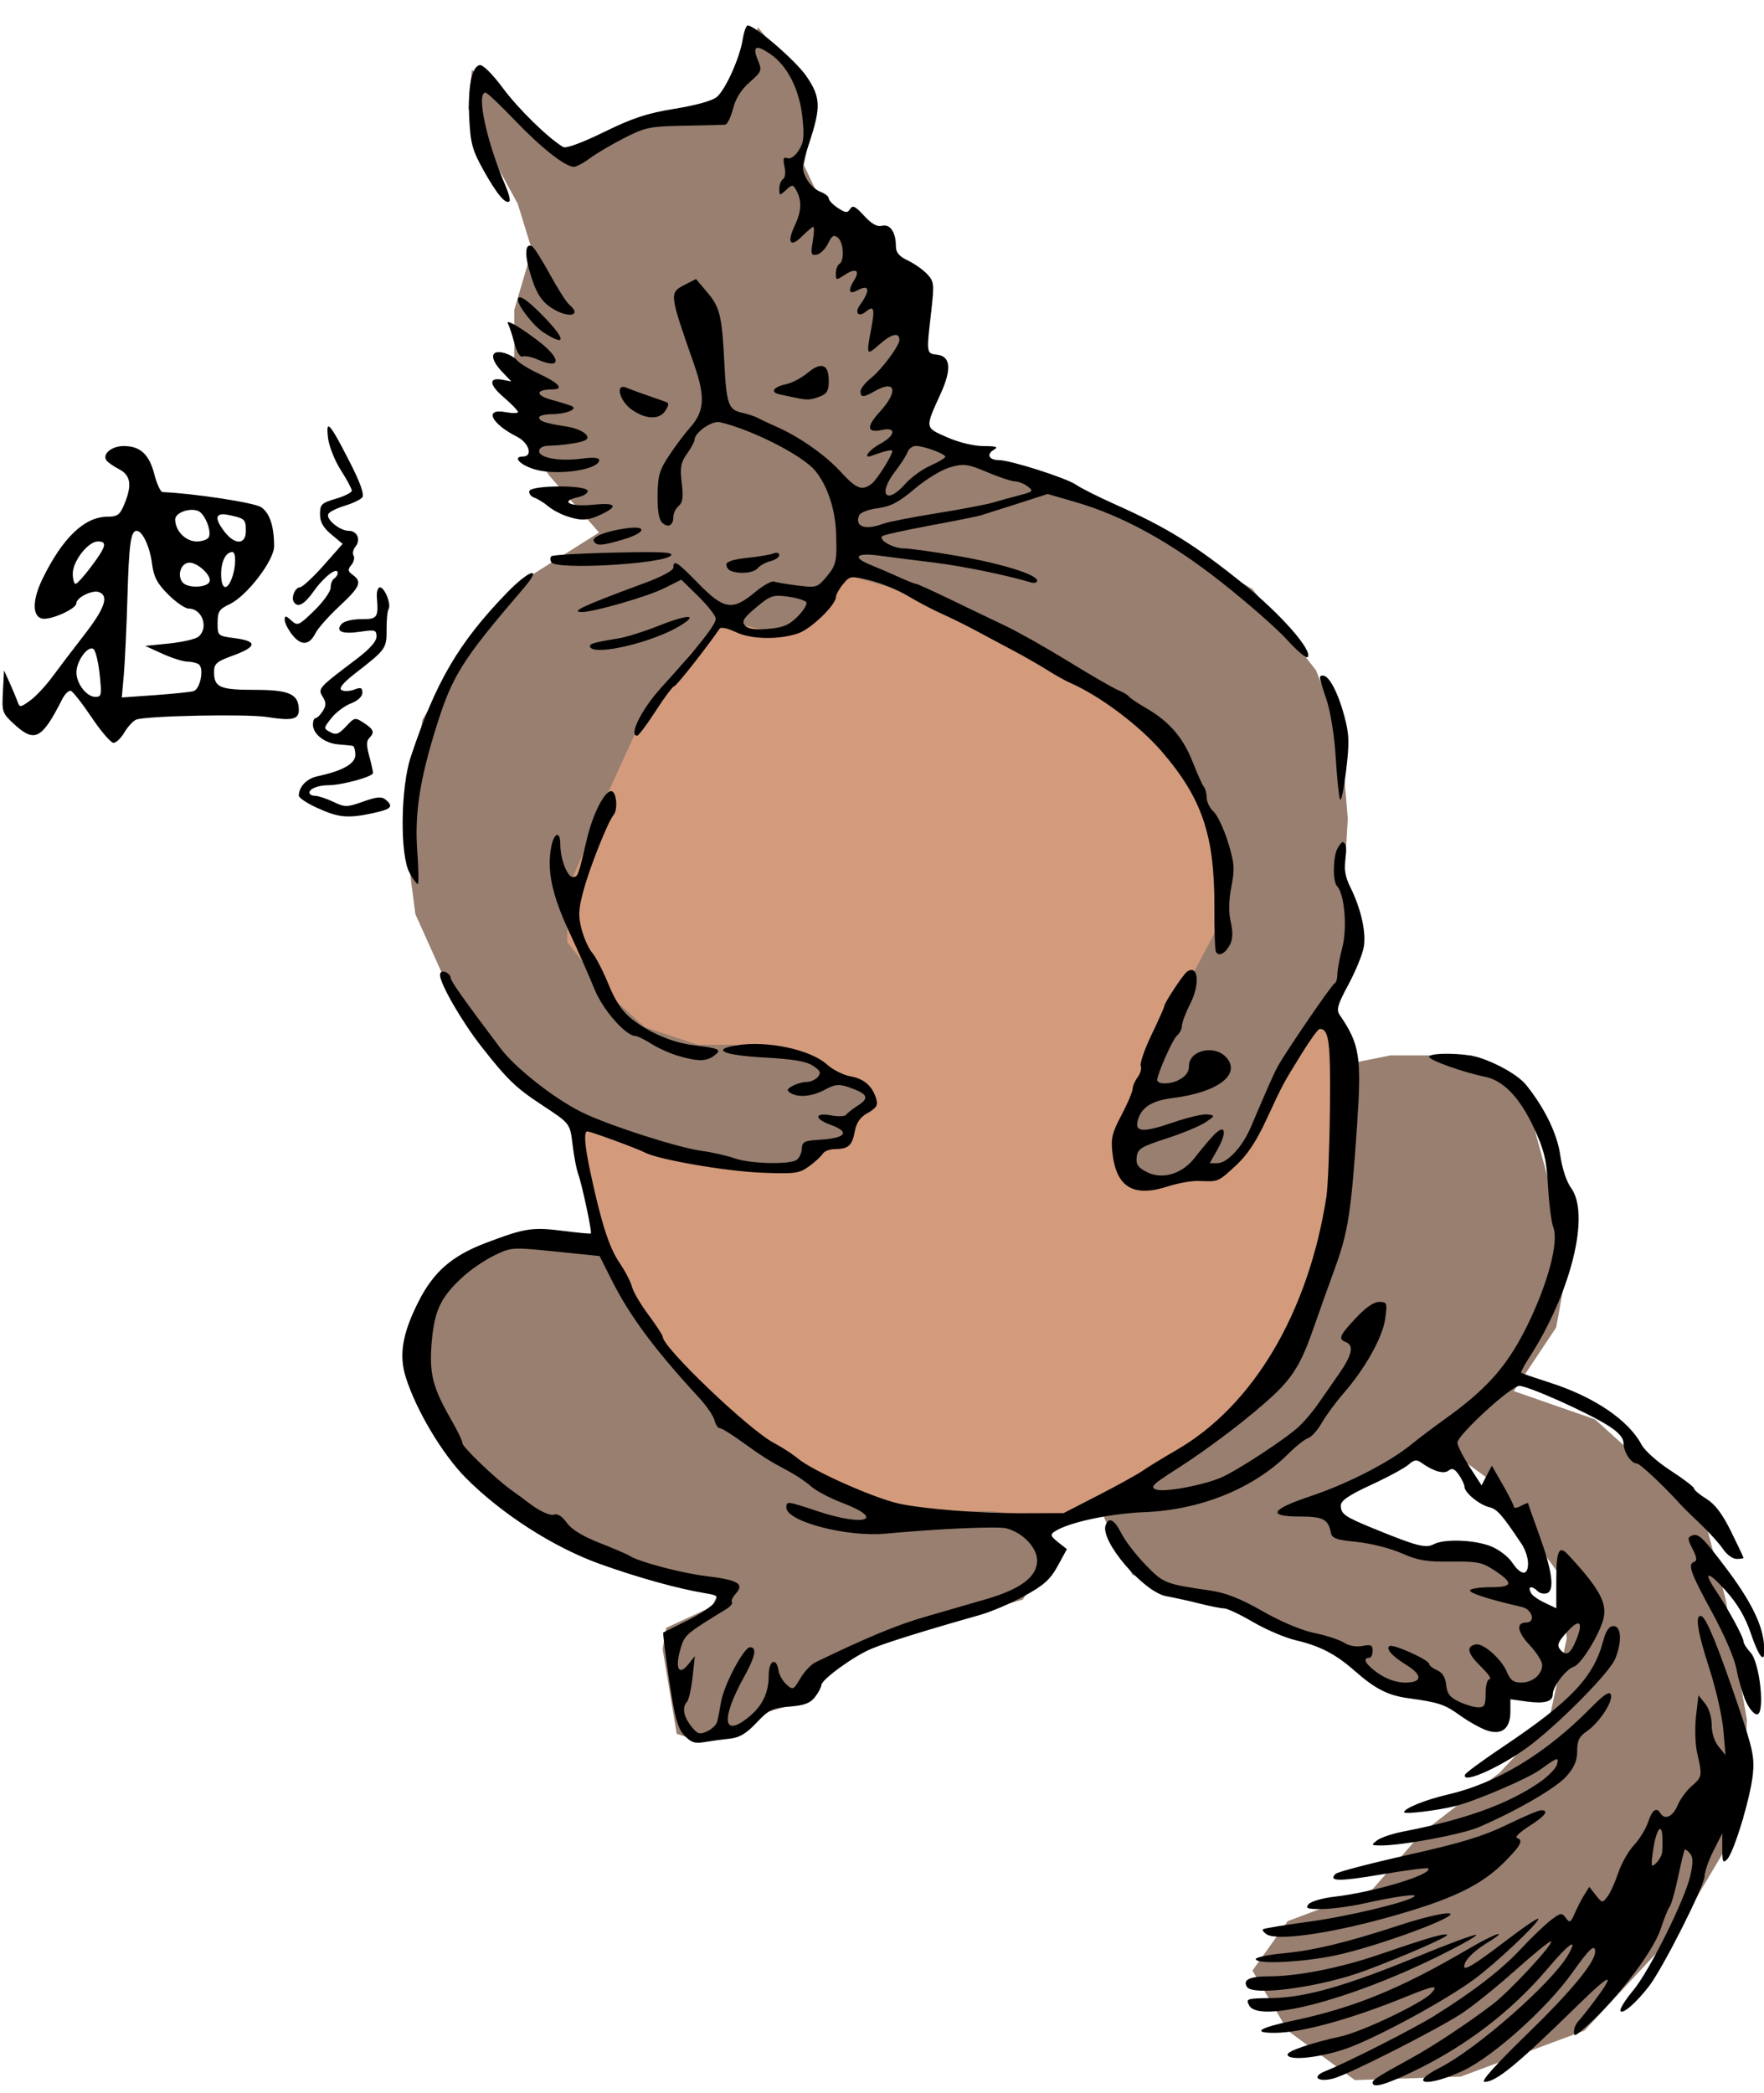
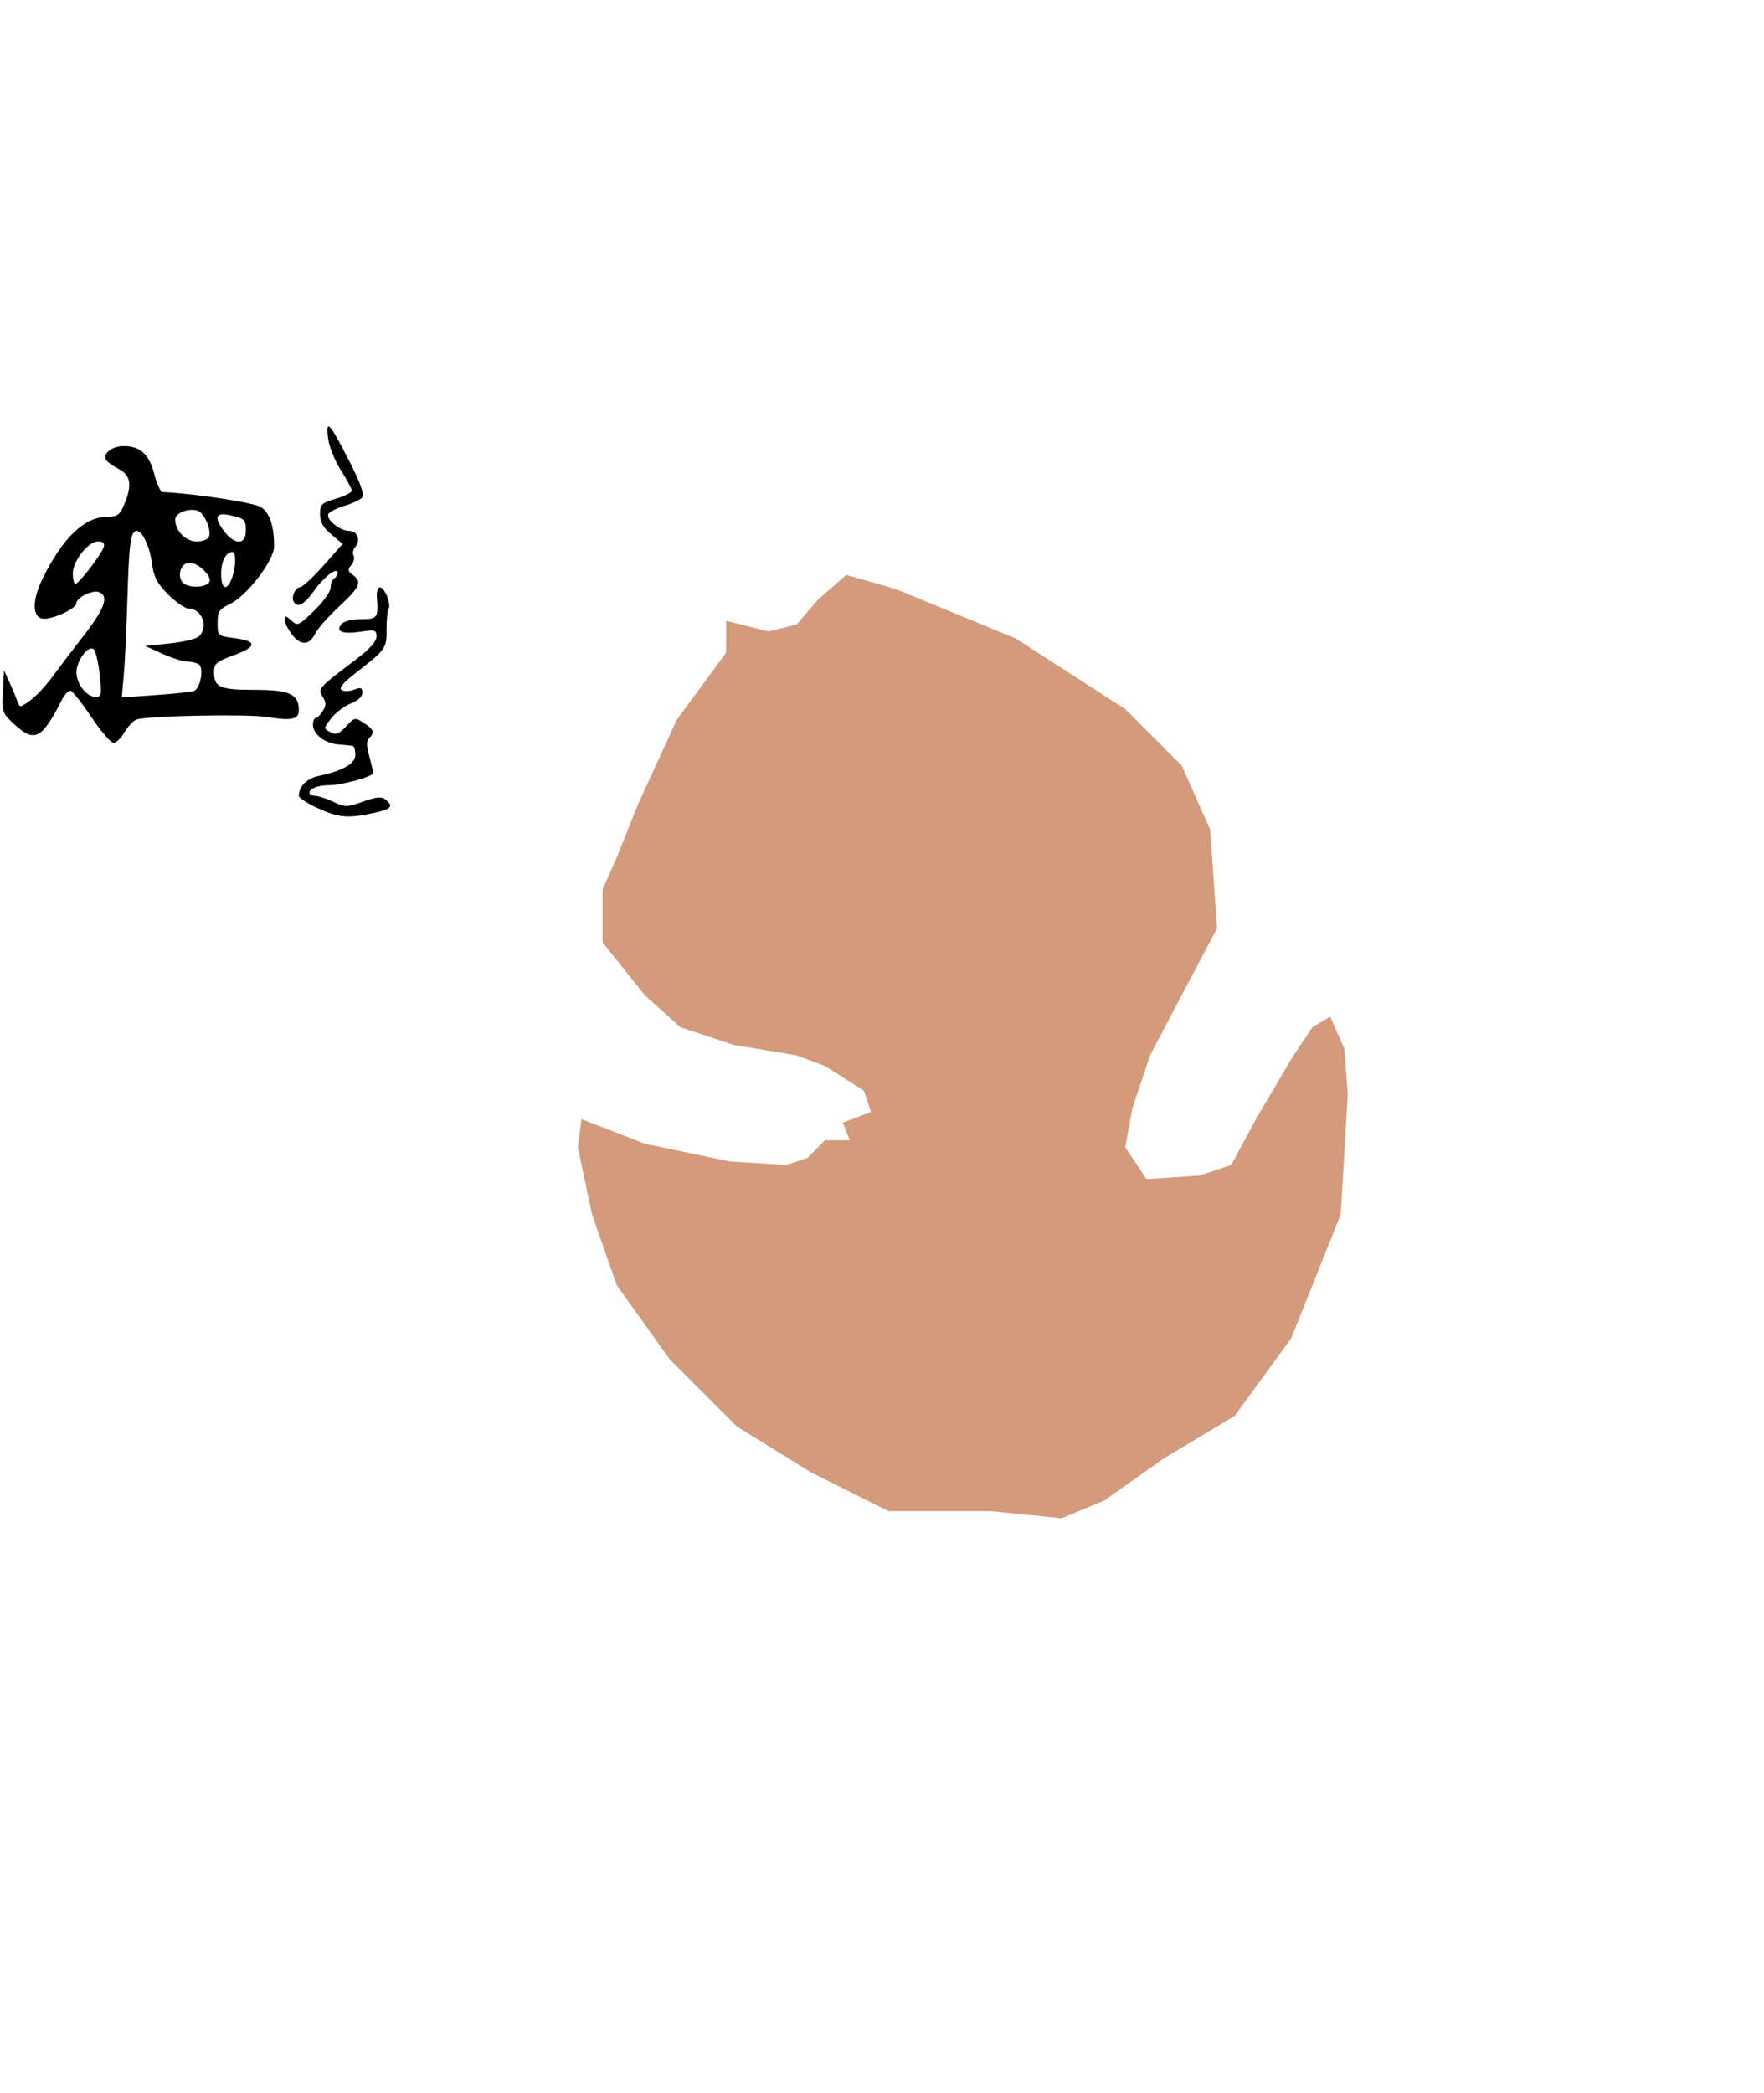
<svg xmlns="http://www.w3.org/2000/svg" version="1.1" viewBox="0 0 248.23 294.36">
  <defs>
    <filter id="a" color-interpolation-filters="sRGB">
      <feGaussianBlur stdDeviation="2.402" />
    </filter>
  </defs>
  <g transform="matrix(.497 0 0 .497 -837.14 -2244.1)">
    <g filter="url(#a)">
-       <path d="m1846 4562 14-8 18-6 11-3 6-7 4-15 13 16 2 13-2 10 8 17 20 28 3 19-1 13 22 8 24 7 25 13 26 15 18 23 7 18 2 24-1 17 3 20-9 18 4 15 15-3h23l16 14 6 22 6 19-4 22-12 18 23 8 31 28 6 23 6 34-1 28-19 32-26 28-35 13-30 1-19-14-10-17 10-14 24-9 14-16 22-17 14-15 5-23-2-18-20-27-15-11-17 9-15 11 5 6 23 6 18-1 11 7 5 13 3 18-17 4v6l-17-6-15-3-15-12-23-10-17-6-15-4-7-14-4-9-17 8 3 12-6 10-21 6-24 7-13 8-8 9-7 2-7 5-12 3-6-2-4-24 1-6 13-6 3-7-32-7-26-16-22-16-8-29 16-24 14-6 24 2-4-18-6-19-23-18-11-18-9-20-3-23 5-32 16-27 15-14 19-12-14-16-8-11-2-18v-18l5-17-4-13-6-11-8-16 1-11 7 7 15 14z" color="#000000" fill="#987f6f" />
-       <path d="m1890 4691 12 3 8-2 6-7 8-7 14 4 34 14 31 20 16 16 8 18 2 28-9 17-10 19-5 15-2 11 6 9 15-1 9-3 7-13 10-17 6-9 5-3 4 9 1 13-2 34-14 35-16 22-20 12-17 12-12 5-20-2h-29l-22-11-21-13-19-19-15-21-7-20-4-19 1-8 18 7 24 5 16 1 6-2 5-5h7l-2-5 8-3-2-6-11-7-8-3-18-3h-10l-15-5-10-9-12-15v-15l4-9 6-15 11-24 14-19z" color="#000000" fill="#d39b7c" />
+       <path d="m1890 4691 12 3 8-2 6-7 8-7 14 4 34 14 31 20 16 16 8 18 2 28-9 17-10 19-5 15-2 11 6 9 15-1 9-3 7-13 10-17 6-9 5-3 4 9 1 13-2 34-14 35-16 22-20 12-17 12-12 5-20-2h-29l-22-11-21-13-19-19-15-21-7-20-4-19 1-8 18 7 24 5 16 1 6-2 5-5h7l-2-5 8-3-2-6-11-7-8-3-18-3l-15-5-10-9-12-15v-15l4-9 6-15 11-24 14-19z" color="#000000" fill="#d39b7c" />
    </g>
    <g>
      <path d="m1777.4 4636c-0.391 0.028-0.39 1.191-0.125 3.312 0.293 2.347 1.924 6.412 3.625 9.063s3.094 5.262 3.094 5.781c0 0.519-2.025 1.55-4.5 2.281-4.066 1.201-4.5 1.604-4.5 4.375 0 2.228 0.892 3.807 3.219 5.75l3.187 2.656-5.437 6.156c-2.999 3.369-5.996 6.112-6.625 6.125-1.368 0.028-2.575 2.841-1.781 4.125 1.117 1.808 2.989 0.778 5.75-3.125 2.844-4.02 6.688-6.924 6.688-5.063 0 0.537-0.45 1.254-1 1.594s-1 1.506-1 2.594-2.078 3.994-4.625 6.469c-4.405 4.282-4.721 4.423-6.5 2.812-1.598-1.446-1.875-1.455-1.875-0.156 0 0.836 0.963 2.71 2.125 4.187 2.498 3.175 4.851 3.042 6.562-0.406 0.68-1.37 3.735-4.816 6.781-7.656 5.926-5.525 6.504-6.907 3.812-8.875-1.426-1.043-1.488-1.509-0.406-2.813 0.714-0.86 0.995-2.058 0.625-2.656s-0.128-1.737 0.531-2.531c1.592-1.918 0.525-4.469-1.875-4.469-2.578 0-6.659-3.393-5.781-4.812 0.386-0.624 2.504-1.658 4.688-2.312 2.183-0.654 4.382-1.712 4.906-2.344 0.638-0.769-0.535-4.107-3.594-10.094-3.548-6.943-5.317-10.016-5.969-9.969zm-58 5.531c-3.317 0-6.04 2.185-4.937 3.969 0.357 0.578 1.979 1.727 3.594 2.562 3.368 1.742 3.792 4.514 1.5 10-1.238 2.963-1.93 3.469-4.75 3.469-6.483 0.01-12.69 5.942-18.375 17.562-2.926 5.982-2.958 10.732-0.062 11.281 2.412 0.458 9.625-2.772 9.625-4.313 0-1.656 4.552-3.911 6.438-3.187 2.85 1.094 1.633 4.589-4.188 12.094-3.163 4.077-7.29 9.499-9.156 12.031-1.866 2.533-4.676 5.504-6.25 6.625-2.727 1.942-2.887 1.954-3.5 0.219-0.354-1.002-1.349-3.388-2.219-5.312l-1.594-3.5-0.312 6c-0.317 5.768-0.188 6.126 3.219 9.25 5.776 5.298 7.808 4.237 13.531-7.031 0.775-1.525 1.881-2.615 2.469-2.438 0.588 0.178 3.247 3.571 5.906 7.531 2.659 3.96 5.44 7.188 6.187 7.188s2.129-1.336 3.094-2.969c0.965-1.633 2.458-3.246 3.312-3.594 2.684-1.091 31.303-1.673 37.062-0.75 7.01 1.123 9 0.694 9-1.938 0-4.549-2.624-5.75-12.469-5.75-9.933 0-11.531-0.696-11.531-5.062 0-2.313 0.683-2.941 5.156-4.562 6.962-2.524 7.26-4.126 0.906-4.969-5.054-0.67-5.062-0.669-5.062-4.344 0-3.219 0.45-3.904 3.469-5.344 4.848-2.312 12.53-12.336 12.531-16.344 0-5.753-1.257-9.481-3.719-11.094-1.93-1.264-18.988-3.878-27.844-4.25-0.584-0.025-1.637-2.276-2.344-5.031-1.449-5.654-3.985-8-8.688-8zm19.031 18.062c0.729-0.033 1.431 0.07 2.062 0.312 1.802 0.692 3.786 5.428 3.062 7.312-0.28 0.73-1.833 1.312-3.469 1.312-3.16 0-6.094-2.999-6.094-6.219 0-1.434 2.251-2.62 4.438-2.719zm8.969 1.25c0.488-0.017 1.108 0.061 1.844 0.219 4.508 0.967 4.75 1.208 4.75 4.531 0 3.832-3.041 3.994-5.938 0.312-2.561-3.256-2.772-4.988-0.656-5.062zm-24.312 4.688c1.63 0 3.722 4.488 4.344 9.281 0.493 3.801 1.44 5.596 4.594 8.75 2.182 2.182 4.791 3.969 5.781 3.969 3.865 0 5.752 5.477 2.75 7.969-0.795 0.66-4.508 1.517-8.25 1.906l-6.812 0.688 4.875 2.219c2.682 1.218 5.832 2.209 7 2.219s2.633 0.346 3.25 0.75c1.64 1.073 0.484 7.09-1.469 7.625-0.903 0.247-5.85 0.76-10.969 1.125l-9.312 0.656 0.562-6.312c0.309-3.481 0.781-13.347 1.031-21.906 0.45-15.418 0.942-18.938 2.625-18.938zm-11 3c2.751 0 2.379 1.417-1.813 7.031-2.042 2.736-4.067 4.969-4.5 4.969-0.432 0-0.781-1.33-0.781-2.938 0-3.494 4.365-9.062 7.094-9.062zm38.094 3c1.105 0 1.022 4.338-0.156 7.438-1.434 3.772-3.031 3.107-3.031-1.25 0-3.558 1.351-6.188 3.188-6.188zm-12.125 3c2.324 0 6.234 3.647 5.688 5.312-0.594 1.812-6.216 2.017-7.656 0.281-1.682-2.027-0.432-5.594 1.969-5.594zm53.906 7c-0.599 0-0.993 1.238-0.875 2.75 0.46 5.888 0.197 6.25-4.469 6.25-2.548 0-4.881 0.585-5.562 1.406-1.756 2.116 0.299 2.905 5.5 2.125 4.024-0.603 4.438-0.471 4.438 1.406 0 1.34-1.982 3.561-5.625 6.312-10.884 8.223-11.028 8.387-9.625 10.688 1.008 1.651 1.031 2.462 0.031 4.062-0.687 1.1-1.613 2-2.031 2s-0.75 0.829-0.75 1.844c0 2.678 3.321 5.278 7.156 5.594 1.831 0.15 3.681 0.328 4.094 0.406 0.412 0.078 0.75 1.247 0.75 2.562 0 2.5-3.571 4.513-10.75 6.063-3.039 0.656-5.25 2.97-5.25 5.5 0 0.597 2.362 2.149 5.25 3.469 6.012 2.747 8.625 2.983 15.688 1.469 5.286-1.134 6.001-1.872 3.625-3.844-1.118-0.928-2.497-0.804-6.344 0.562-4.63 1.644-5.133 1.645-8.469 0.062-1.951-0.926-4.277-1.688-5.156-1.688s-1.594-0.415-1.594-0.906c0-1.117 2.502-2.094 5.312-2.094 3.833 0 12.698-2.42 12.688-3.469 0-0.562-0.503-2.778-1.094-4.906-0.763-2.766-0.772-4.165 0-4.938 1.625-1.625 1.357-2.461-1.469-4.312-2.492-1.633-2.662-1.62-5.062 0.969-2.038 2.198-2.836 2.498-4.469 1.625-1.956-1.047-1.938-1.105 0.313-3.969 1.255-1.598 3.744-3.472 5.531-4.156 1.978-0.757 3.25-1.951 3.25-3.031 0-1.446-0.443-1.598-2.344-0.875-1.283 0.488-2.88 0.547-3.562 0.125-0.848-0.524 0.455-2.088 4.094-4.906 8.469-6.56 8.697-6.903 8.656-12.219-0.021-2.655 0.231-5.245 0.562-5.781 0.821-1.329-1.086-6.156-2.437-6.156zm-81.656 17.281c0.232 0 0.446 0.072 0.625 0.25 0.576 0.574 1.331 3.837 1.688 7.25 0.591 5.653 0.505 6.231-1.219 6.219-2.505-0.017-5.403-3.785-5.375-6.969 0.026-2.934 2.661-6.783 4.281-6.75z" />
-       <path d="m1896.1 4522.5c-0.448 0-1.086 1.802-1.438 4-0.83 5.189-4.798 14.016-7.281 16.219-1.189 1.054-5.839 2.36-11.906 3.344-7.928 1.286-11.994 2.64-20.125 6.625-6.146 3.013-10.716 4.682-11.5 4.219-4.222-2.498-12.625-10.7-17.031-16.625-3.04-4.088-5.721-6.737-6.625-6.562-2.271 0.437-3.4 6.309-2.937 15.281 0.359 6.961 0.885 8.866 4.125 14.656 3.708 6.626 6.233 9.611 7.25 8.594 0.294-0.294-0.213-2.284-1.125-4.406-5.35-12.443-8.345-26.344-5.656-26.344 0.452 0 4.147 3.487 8.219 7.75 7.452 7.802 14.344 13.24 16.781 13.25 0.724 0 2.749-1.061 4.5-2.375 1.751-1.314 6.112-3.888 9.688-5.719 6.028-3.086 7.263-3.353 17-3.531 5.775-0.106 11.003-0.232 11.625-0.281 0.622-0.049 1.643-2.058 2.25-4.469 0.74-2.937 2.298-5.437 4.719-7.562 3.417-3 3.541-3.342 2.375-6.156-1.694-4.089-0.631-4.64 3.5-1.812 4.883 3.342 8.282 10.143 9.094 18.062 0.55 5.365 0.356 7.038-1.094 9.25-1.055 1.61-2.335 2.483-3.188 2.156-1.119-0.429-1.311 0.073-0.812 2.344 0.366 1.665 0.201 3.187-0.406 3.563-0.582 0.36-1.062 1.597-1.062 2.75 0 2.004 0.07 2.005 1.906 0.344 1.831-1.657 1.971-1.641 3 0.281 1.506 2.813 1.364 5.79-0.5 9.719-2.32 4.888-1.336 6.461 1.969 3.156 1.497-1.497 2.952-2.719 3.25-2.719 0.298 0 0.224 1.843-0.156 4.094-0.614 3.631-0.482 4.065 1.156 3.75 1.015-0.196 2.451-1.62 3.188-3.156 1.08-2.254 1.636-2.575 2.781-1.625 1.624 1.348 1.902 6.513 0.406 7.438-0.55 0.34-1 1.557-1 2.688 0 1.982 0.101 1.977 2.594 0.344 3.042-1.993 4.342-1.249 2.625 1.5-1.893 3.031-1.538 4.229 0.875 2.938 3.477-1.861 3.762-0.066 0.687 4.219-1.563 2.179-0.313 3.499 1.719 1.812 2.306-1.914 2.612-0.892 1.5 4.969-1.425 7.513-1.382 7.588 2.562 4.125 3.271-2.872 5.438-3.324 5.438-1.094 0 1.642-5.082 8.458-8.062 10.812-1.617 1.277-2.938 2.965-2.938 3.75 0 1.767 0.806 1.763 4-0.062 5.947-3.399 6.803 0 1.469 5.812-3.934 4.284-3.706 6.107 0.625 5.156 4.172-0.916 3.797 1.604-0.594 3.969-3.263 1.757-5.029 4.357-2.25 3.312 3.395-1.276 5.75-1.827 5.75-1.344 0 1.248-4.331 8.13-5.844 9.281-2.763 2.102-4.306 1.505-8.844-3.438-4.37-4.759-11.758-9.924-18.312-12.781-1.925-0.839-4.188-1.909-5.031-2.375-0.843-0.466-2.938-1.154-4.656-1.531-3.709-0.815-4.289-2.451-4.875-14.031-0.672-13.276-1.237-15.735-4.75-19.906l-3.281-3.875-3.219 1.656c-4.383 2.266-4.367 2.374 2.656 22.438 3.271 9.344 3.001 13.418-1.281 18.156-1.243 1.375-3.762 4.716-5.594 7.438-2.869 4.261-3.348 5.857-3.438 11.406-0.069 4.242 0.348 6.911 1.25 7.812 1.659 1.659 3.219 0.886 3.219-1.594 0-1 0.678-2.38 1.5-3.062 1.143-0.949 1.351-2.478 0.875-6.531-0.521-4.431-0.28-5.782 1.5-8.281 1.17-1.643 2.125-3.399 2.125-3.906 0-2.093 4.918-5.518 7.188-5 8.923 2.036 23.375 9.372 26.938 13.688 3.458 4.189 5.683 10.779 5.938 17.531 0.304 8.09 0.084 9.2-2.719 12.531-2.573 3.058-2.863 3.13-8.156 2.469-3.019-0.377-6.033-0.874-6.688-1.125-0.655-0.251-3.102 1.111-5.438 3.062-6.277 5.245-8.773 4.875-15.906-2.438-6.103-6.257-7.156-6.933-7.156-4.594 0 0.848-3.272 2.603-8.25 4.438-17.268 6.364-21.111 8.156-17.594 8.156 3.378 0 18.694-4.438 23.219-6.719l4.875-2.437 4.875 4.781c2.678 2.638 4.875 5.461 4.875 6.25 0 1.769-4.761 7.766-15.531 19.625-5.468 6.02-9.202 13.535-6.719 13.5 0.412-0.01 2.775-3.162 5.25-7s4.841-6.99 5.25-7c0.576-0.01 8.891-10.544 12.875-16.312 0.346-0.501 2.352-0.06 4.5 0.969 4.368 2.092 12.045 2.258 17.656 0.406 3.595-1.186 10.688-7.985 10.75-10.312 0.018-0.686 0.931-2.335 2.031-3.656 1.95-2.342 2.142-2.37 7.594-1.063 3.075 0.738 7.899 2.72 10.719 4.406 2.82 1.686 7.157 3.965 9.625 5.062 2.468 1.097 6.743 3.204 9.5 4.688 2.757 1.484 7.568 4.054 10.719 5.719 3.151 1.664 7.574 4.212 9.812 5.625 2.239 1.413 5.071 2.975 6.281 3.5 8.359 3.627 19.628 12.083 25.969 19.438 11.487 13.322 15.042 23.901 14.906 44.469-0.042 6.292 0.175 11.838 0.469 12.312 0.833 1.348 2.73 0.308 3.969-2.156 0.778-1.547 0.842-3.523 0.188-6.406-0.637-2.807-0.574-6.094 0.188-10 0.998-5.117 0.859-6.651-1-12.656-1.162-3.753-2.989-7.591-4.062-8.562-1.073-0.971-1.938-2.758-1.938-3.938 0-1.18-0.372-2.571-0.812-3.094s-1.837-3.638-3.125-6.938c-2.691-6.897-6.637-11.489-13.062-15.219-2.48-1.439-4.745-2.949-5.031-3.375-0.286-0.426-1.636-1.23-3-1.781s-7.644-4.175-13.969-8.062c-6.325-3.887-14.425-8.467-18-10.156-3.575-1.69-10.608-5.068-15.625-7.5-5.017-2.431-9.398-4.406-9.75-4.406-0.352 0-2.543-0.873-4.875-1.938s-5.96-2.62-8.062-3.469c-5.215-2.105-3.889-3.455 2.531-2.563 2.905 0.404 9.781 1.266 15.281 1.938 8.401 1.027 20.465 3.499 27.75 5.656 0.963 0.285 1.75 0.048 1.75-0.5 0-1.73-10.166-4.865-22.719-7.031-6.665-1.15-13.406-2.094-15-2.094-3.018 0-7.243-2.382-6.156-3.469 0.343-0.343 6.419-1.687 13.5-3 7.081-1.313 13.55-2.615 14.375-2.875 0.825-0.26 5.443-1.71 10.25-3.25l8.719-2.812 7.781 2.25c13.554 3.95 26.983 11.325 41.5 22.781 7.29 5.753 15.591 13.024 18.438 16.156 2.846 3.132 5.484 5.391 5.875 5 1.671-1.671-7.51-12.163-18.062-20.656-13.88-11.172-21.577-15.964-36.5-22.625-4.675-2.087-9.625-4.579-11-5.531-2.765-1.916-18.619-6.969-21.844-6.969-2.786 0-3.602-1.646-1.437-2.906 1.399-0.815 0.792-1.038-2.938-1.063-2.792-0.018-7-1.035-10.312-2.5-6.304-2.788-6.282-2.464-1.781-12.344 3.126-6.862 2.817-10.568-0.938-11-3.146-0.362-3.117-0.266-1.75-12.156 0.912-7.934 0.815-8.589-1.156-10.687-1.156-1.23-3.611-2.962-5.469-3.844-2.52-1.196-3.375-2.247-3.375-4.125 0-3.874-1.663-6.282-3.938-5.688-1.366 0.357-2.935-0.519-5.062-2.844-2.45-2.677-3.233-3.071-3.938-1.938-0.751 1.209-1.269 1.191-3.469-0.25-1.422-0.932-2.594-2.168-2.594-2.719s-1.089-1.393-2.438-1.906c-1.349-0.513-3.127-2.213-3.938-3.781-1.348-2.606-1.281-3.509 0.938-10.281 3.25-9.923 3.134-12.728-0.875-18.594-2.977-4.356-14.563-14.375-16.625-14.375zm-61.875 62.312c-1.057 0.218-1.138 2.787-0.094 6.531 1.84 6.596 3.311 9.106 6.562 11.187 4.631 2.964 8.657 2.139 4.875-1-0.801-0.665-3.251-4.521-5.469-8.562-2.218-4.041-4.451-7.587-4.969-7.906-0.344-0.212-0.662-0.3-0.906-0.25zm-2.719 14.625c-0.304 0.022-0.469 0.255-0.469 0.688 0 1.784 4.462 7.475 7.281 9.281 6.506 4.167 6.378 1.988-0.281-4.812-3.385-3.457-5.619-5.223-6.531-5.156zm-3.156 7.031c-0.297-0.018-0.328 0.192-0.062 0.625 0.309 0.506 1.079 2.866 1.719 5.25 0.723 2.696 1.612 4.136 2.375 3.844 0.674-0.259 2.558 0.128 4.187 0.844 6.857 3.012 6.857-0.229 0-5.406-4.148-3.132-7.329-5.103-8.219-5.156zm-2.75 8.469c-2.408-0.016-2.103 2.387 1 5.625l2.562 2.688-2.438-0.469c-4.066-0.777-3.93 1.337 0.312 4.969 2.204 1.887 4 3.772 4 4.156 0 0.385-1.575 0.392-3.5 0.031-6.185-1.16-4.139 3.226 3.25 6.969 3.428 1.736 4.567 5.594 1.656 5.594-3.156 0-0.662 2.541 3.656 3.719 6.379 1.74 17.938-0.012 17.938-2.719 0-0.691-1.71-0.834-4.938-0.406-6.253 0.83-12.062-0.189-12.062-2.125 0-0.904 1.042-1.488 2.75-1.531 3.789-0.095 8.238-0.73 10-1.406 2.523-0.968-0.422-3.31-5.062-4.031-5.951-0.924-7.688-1.497-7.688-2.562 0-0.513 1.688-0.927 3.75-0.938 3.8-0.016 7.163-1.357 5.594-2.219-0.471-0.259-3.006-1.065-5.656-1.781-4.88-1.32-4.813-2.967 0.125-3 3.371-0.022 1.749-1.836-4-4.5-2.715-1.258-5.47-2.962-6.125-3.781-0.655-0.82-2.425-1.774-3.938-2.125-0.455-0.106-0.844-0.154-1.188-0.156zm91.062 3.938c-0.935 0.092-2.155 0.727-3.594 1.938-1.645 1.384-4.343 2.824-6 3.188-3.861 0.848-4.755 2.308-1.812 2.938 1.26 0.27 3.181 0.674 4.281 0.906 3.425 0.724 4.295 0.692 6.938-0.313 2.09-0.794 2.562-1.634 2.562-4.531 0-2.895-0.816-4.279-2.375-4.125zm-55.906 5.906c-1.932 0.075-0.597 4.282 2.531 6.469 4.016 2.807 7.863 2.89 9.531 0.219 1.019-1.632 1.027-2.112 0-2.469-6.365-2.209-9.547-3.34-11.031-3.969-0.414-0.175-0.755-0.261-1.031-0.25zm82.937 16.719c2.258 0 8.344 2.238 8.344 3.062 0 0.356-1.917 1.485-4.25 2.531s-5.52 3.369-7.094 5.156c-5.395 6.128-7.892 2.938-2.812-3.594 1.559-2.004 3.12-4.444 3.469-5.406s1.403-1.75 2.344-1.75zm13.281 5.375c1.719-0.018 3.408 0.572 6.875 2.031 3.376 1.421 6.927 2.608 7.906 2.625 0.979 0.017 2.607 0.666 3.625 1.438 1.71 1.296 1.52 1.495-2.5 2.531-2.393 0.617-5.694 1.524-7.344 2.031s-8.774 1.865-15.812 3c-7.039 1.136-13.928 2.474-15.312 3-4.966 1.888-8.028 0.856-6.812-2.312 0.331-0.863 2.529-1.725 5.312-2.094 3.728-0.494 5.96-1.692 10.5-5.531 3.238-2.738 7.647-5.395 10.031-6.063 1.442-0.404 2.5-0.645 3.531-0.656zm-114.44 6.094c-3.978 0.022-7.972 0.446-8.25 1.281-0.229 0.687 0.398 1.549 1.406 1.906 1.008 0.357 2.744 1.427 3.844 2.375 1.1 0.948 3.35 2.173 5 2.75 4.29 1.499 6.242 1.422 10.094-0.406 5.058-2.4 4.125-3.408-2.469-2.719-6.362 0.665-9.473-0.975-4.094-2.156 1.684-0.37 2.9-1.206 2.688-1.844-0.278-0.832-4.24-1.209-8.219-1.187zm21.156 11.656c-0.559 0.02-1.202 0.082-1.969 0.188-5.803 0.795-9.945 2.462-9.188 3.688 0.839 1.357 2.24 1.272 8.312-0.531 5.622-1.669 6.755-3.484 2.844-3.344zm3 6.938c-2.208 0.01-4.961 0.052-8.344 0.125-9.454 0.204-17.48 0.668-17.844 1.031-0.363 0.363-0.362 1.132 0 1.719 1.356 2.193 31.537 0.493 33.844-1.906 0.694-0.722-1.033-0.996-7.656-0.969zm37.313 0.188c-0.2 0.022-0.393 0.099-0.625 0.188-0.917 0.352-4.292 0.915-7.5 1.25-3.74 0.391-5.844 1.058-5.844 1.875 0 0.701 0.562 1.504 1.25 1.781 2.513 1.014 6.523 0.616 7.656-0.75 0.64-0.771 2.273-1.661 3.625-2 1.353-0.34 2.469-1.121 2.469-1.719 0-0.454-0.432-0.691-1.031-0.625zm-68.906 5.719c-0.808-0.093-3.685 1.95-7.375 5.781-13.557 14.073-19.985 25.057-27.031 46.25-2.885 8.678-3.104 27.715-0.375 32.75 0.969 1.788 2.032 3.25 2.344 3.25s0.253-4.162-0.125-9.25c-0.783-10.546 0.673-20.182 5.344-35.125 4.608-14.741 7.315-19.002 24.781-39.375 2.443-2.849 3.066-4.209 2.438-4.281zm69.781 6.437c0.725 0.01 1.561 0.104 2.625 0.25 2.529 0.347 4.859 1.062 5.187 1.594 0.329 0.532-0.788 2.35-2.469 4.031-2.458 2.458-4.096 3.143-8.406 3.5-3.846 0.319-5.685 0.02-6.531-1-0.955-1.15-0.341-2.118 3.219-5.094 3.052-2.551 4.2-3.304 6.375-3.281zm-25.781 6c-1.153 0.01-4.011 0.817-8.156 2.469-4.072 1.623-9.206 3.243-11.406 3.594-7.24 1.154-8.592 1.592-8.031 2.5 1.532 2.479 18.015-1.484 25.531-6.125 2.662-1.644 3.216-2.444 2.062-2.438zm179.91 16.594c-1.302 0-1.272 0.161 0.969 6.812 1.122 3.331 2.223 10.168 2.594 16.219 0.352 5.753 0.9 11.144 1.219 11.969 0.319 0.825 1.089-2.775 1.719-8 0.987-8.19 0.908-10.358-0.531-15.719-1.736-6.466-4.287-11.281-5.969-11.281zm-201.78 32.719c-1.905 0.418-5.069 6.732-6.656 13.5-2.501 10.669-2.549 10.781-4 10.781-1.569 0-3.531-5.09-3.531-9.156 0-4.051-1.79-3.533-2.594 0.75-1.239 6.603 0.255 13.551 5.094 23.906 2.57 5.5 5.795 12.833 7.188 16.281 2.361 5.846 8.854 13.219 11.625 13.219 0.524 0 2.559 1.012 4.531 2.25s5.407 2.773 7.625 3.406c5.589 1.597 7.839 1.565 10.094-0.094 2.309-1.699 1.525-2.081-5.906-2.969-5.891-0.704-12.563-3.565-17.531-7.5-2.597-2.057-4.544-4.964-6.5-9.75-1.536-3.759-3.589-7.744-4.562-8.844s-2.326-4.055-3-6.562c-1.018-3.788-0.948-5.579 0.344-10.562 1.698-6.551 6.991-19.924 8.688-21.969 1.247-1.503 0.832-6.369-0.563-6.687-0.115-0.026-0.217-0.028-0.344 0zm207.53 14.312c-0.434 0.041-1.016 0.652-1.688 1.906-1.282 2.396-1.367 9.341-0.125 10.625 2.123 2.195 2.952 11.81 1.5 17.406-0.78 3.007-1.406 6.447-1.406 7.656s-0.364 2.348-0.812 2.531c-0.766 0.313-13.231 18.49-15.906 23.188-1.127 1.978-2.659 5.435-7.812 17.531-2.361 5.543-6.65 10.125-9.438 10.125h-2.156l2.188-3.875c2.86-5.089 2.188-7.489-1.125-4-1.334 1.405-3.667 4.19-5.188 6.188-3.63 4.767-9.312 6.468-13.781 4.156-2.432-1.258-3.027-2.145-2.781-4.219 0.276-2.332 1.21-2.895 8.469-5.25 4.493-1.458 9.443-3.514 11-4.562 2.742-1.846 2.786-1.931 0.625-2.25-1.227-0.181-5.68 0.865-9.875 2.312-8.484 2.928-10.89 2.74-9.875-0.75 1.048-3.602 4.006-5.458 9.844-6.188 12.808-1.6 19.52-6.71 15.156-11.531-3.333-3.683-10.531-1.999-10.531 2.469 0 1.687-0.906 2.918-2.938 3.969-2.457 1.27-6.062 1.254-6.062-0.031 0-1.63 4.383-11.516 5.531-12.469 0.804-0.668 1.469-1.949 1.469-2.844 0-0.895 1.084-3.768 2.406-6.375 2.79-5.498 2.175-11.174-0.969-8.938-1.114 0.792-6.438 8.858-6.438 9.75 0 0.33-1.619 3.957-3.594 8.062-1.975 4.106-3.349 8.065-3.062 8.812 0.287 0.748-0.105 2.203-0.875 3.219-0.77 1.016-1.419 2.519-1.438 3.344-0.019 0.825-1.442 4.153-3.156 7.406-2.686 5.096-3.038 6.6-2.531 10.875 1.14 9.625 6 12.46 15.812 9.25 2.823-0.923 6.734-1.59 8.719-1.5 5.433 0.246 5.36 0.275 10.312-4.281 3.307-3.043 5.82-6.806 8.812-13.25 4.718-10.161 4.423-9.612 10.062-18.75 2.291-3.712 4.518-6.75 4.938-6.75 2.65 0 3.107 3.542 2.906 22.656-0.114 10.909-0.573 22.094-1 24.844-5.088 32.744-20.677 59.094-42.406 71.656-3.85 2.226-8.191 4.88-9.656 5.906-1.466 1.027-7.088 4.133-12.5 6.906l-9.844 5.062-12.5 0.031c-11.208 0.05-27.114-1.206-33.969-2.688-7.168-1.549-24.568-9.285-28.75-12.781-1.533-1.281-4.581-3.256-6.781-4.406-7.034-3.677-31.5-27.027-31.5-30.062 0-0.419-1.809-3.21-4.031-6.188-2.222-2.978-4.32-6.522-4.656-7.906-0.336-1.384-1.955-4.503-3.594-6.906-2.897-4.249-5.147-11.263-8.219-25.625-1.592-7.442-1.904-11.5-0.875-11.5 0.94 0 14.254 4.884 16.281 5.969 3.74 2.001 23.082 5.338 33.031 5.719 9.555 0.365 10.696 0.225 13.5-1.812 1.684-1.224 3.435-2.834 3.875-3.562 0.44-0.728 2.015-1.302 3.5-1.312 3.768-0.021 4.815-0.974 5.562-5 0.462-2.488 1.509-4.011 3.688-5.25 2.48-1.411 2.932-2.173 2.375-4-1.105-3.625-3.442-5.66-7.312-6.344-1.987-0.351-4.975-1.853-6.625-3.344-4.673-4.221-16.846-6.816-25.469-5.438-7.556 1.208-3.867 2.846 7.75 3.469 8.042 0.431 11.817 1.066 13.719 2.312 2.119 1.389 2.397 2 1.438 3.156-0.654 0.788-2.056 1.438-3.125 1.438s-2.862 0.485-4 1.094c-1.66 0.888-1.798 1.296-0.688 2 2.229 1.412 6.155 1.055 9.812-0.906 2.862-1.535 3.919-1.661 6.75-0.688 5.308 1.825 5.936 3.036 2.656 5.125-1.571 1.001-3.105 2.222-3.438 2.688-0.332 0.465-2.244 0.532-4.25 0.156-4.746-0.89-4.858 0.956-0.156 2.656 5.713 2.066 4.408 3.808-3.219 4.25-4.183 0.243-4.802 0.557-4.906 2.562-0.065 1.258-0.74 2.675-1.5 3.156-2.142 1.356-13.195 1.061-17.531-0.469-2.143-0.756-6.361-1.72-9.375-2.125-6.795-0.913-26.737-7.357-34.031-11-7.923-3.957-18.899-12.64-23-18.188-10.4-13.8-14-18.9-14-19.8 0-0.561-0.675-1.308-1.5-1.625-0.893-0.343-1.5 0.01-1.5 0.844 0 2.49 6.151 13.151 11.656 20.187 7.27 9.292 9.834 11.761 16.844 16.375 8.494 5.591 8.281 5.32 9.062 11.688 0.39 3.18 1.086 6.82 1.562 8.094 1.028 2.747 3.958 16.448 3.594 16.812-0.139 0.139-3.635-0.197-7.75-0.719-8.883-1.127-10.868-0.82-21.938 3.375-9.763 3.7-14.933 8.255-19.25 16.875-4.465 8.916-5.448 14.909-3.469 21.188 2.937 9.317 10.358 21.758 16.938 28.406 10.101 10.206 24.907 19.712 38 24.406 10.823 3.88 22.133 7.022 29.969 8.313 3.379 0.557 3.647 0.795 2.562 2.531-0.659 1.055-4.156 3.373-7.75 5.156-3.594 1.783-6.653 3.312-6.812 3.406s0.576 6.128 1.656 13.406c1.608 10.835 2.409 13.692 4.312 15.719 1.912 2.036 2.933 2.367 5.812 1.875 1.925-0.329 5.139-0.764 7.125-0.969 2.667-0.274 4.626-1.452 7.5-4.5 3.455-3.666 4.497-4.178 9.344-4.563 4.202-0.333 5.854-0.946 7.219-2.719 0.974-1.266 1.769-2.769 1.781-3.344 0.033-1.566 8.975-8.084 14.062-10.25 3.99-1.699 14.946-5.124 30.969-9.656 3.025-0.856 8.61-3.234 12.406-5.312 5.59-3.061 7.396-4.684 9.5-8.531l2.594-4.75-2.5-1.969c-2.123-1.674-2.274-2.143-1-3 3.83-2.577 15.622-5.115 25.5-5.5 15.876-0.619 30.942-6.743 40.781-16.594 2.071-2.074 4.546-4.035 5.5-4.344 0.954-0.309 2.696-2.249 3.875-4.312s3.903-5.775 6.063-8.25c6.222-7.131 11.188-15.997 11.906-21.25 0.617-4.512 0.529-4.75-1.719-4.75-1.524 0-3.876 1.642-6.625 4.594-4.657 5-5.041 5.914-2.781 6.781 2.378 0.913 1.728 3.736-2.062 9.125-1.934 2.75-4.577 6.575-5.906 8.5-1.329 1.925-3.703 4.715-5.25 6.188-3.578 3.407-17.712 12.672-22.219 14.562-5.355 2.246-16.028 4.189-18.312 3.344-1.78-0.659-1.011-1.447 5.656-5.688 9.373-5.962 21.369-15.111 27.906-21.312 5.362-5.086 7.739-9.154 11.125-18.969 1.258-3.646 3.936-11.125 5.938-16.625 3.746-10.291 4.596-15.706 6.281-40.5 1.319-19.403 0.769-22.9-4.937-31.25-0.987-1.444-0.555-2.916 2.469-8.531 2.011-3.734 3.956-8.466 4.344-10.531 0.78-4.159-0.731-10.93-3.812-17.125-1.443-2.901-1.781-5.059-1.344-8.25 0.389-2.837 0.068-4.349-0.656-4.281zm29.781 60c-3.007-0.034-5.5 0.24-5.5 0.875 0 0.933 9.756 4.412 15.812 5.625 5.168 1.035 9.867 5.913 13.781 14.344 2.971 6.401 3.632 9.066 4.062 16.625 0.282 4.95 0.947 10.19 1.5 11.656 1.578 4.18-1.511 15.842-7.375 27.781-5.551 11.301-11.28 17.844-23.094 26.312-3.265 2.34-7.672 5.649-9.781 7.375-6.064 4.963-17.941 11.075-28.344 14.562-11.485 3.85-12.559 5.812-3.188 5.812 6.568 0 8.093 0.78 8.781 4.5 0.313 1.69 1.462 2.096 7.375 2.688 3.856 0.386 9.528 1.818 12.625 3.188 4.634 2.049 7.072 2.467 13.969 2.375 7.277-0.098 8.851 0.202 12.094 2.312 5.766 3.753 5.612 4.938-0.688 4.938-2.975 0-5.645 0.371-5.937 0.844-0.46 0.745 5.175 2.585 14.656 4.75 2.965 0.677 3.997 4.406 1.219 4.406-2.934 0-2.514 2.681 1 6.406 1.946 2.063 3.531 4.572 3.531 5.594 0 2.708-2.715 5-5.938 5-2.18 0-3.091-0.685-4.062-3.031-1.504-3.632-6.679-8.195-8.812-7.781-2.8 0.543-2.34 2.58 1.406 6.219 2.037 1.979 3.197 3.594 2.562 3.594-0.679 0-1.156 1.645-1.156 4 0 3.396-0.312 4-2.094 4-1.154 0-3.598-0.721-5.437-1.594-2.603-1.235-3.417-2.288-3.656-4.75-0.208-2.142-1.039-3.488-2.562-4.156-1.238-0.543-2.25-1.336-2.25-1.781 0-1.132-10.16-5.717-11.219-5.063-1.179 0.729 0.765 2.885 4.844 5.406 4.604 2.845 4.417 4.938-0.406 4.938-2.386 0-5.137-0.925-7.5-2.531-3.588-2.438-4.815-4.469-2.719-4.469 0.55 0 1-0.883 1-1.969 0-1.643-0.478-1.885-2.875-1.406-1.763 0.352-3.8-0.014-5.25-0.938-1.303-0.83-5.066-2.056-8.344-2.719-3.6-0.729-9.429-3.18-14.719-6.188-6.433-3.658-10.413-5.205-15.031-5.875-12.53-1.817-13.001-2.024-18-7.156-2.653-2.724-5.748-6.697-6.844-8.844-2.068-4.053-3.607-4.909-4.531-2.5-1.707 4.448 10.721 19.004 17.219 20.156 2.125 0.377 6.341 1.303 9.344 2.062 3.003 0.76 6.144 1.375 7 1.375 0.856 0 4.54 1.743 8.187 3.875 3.648 2.132 9.057 4.432 12 5.125 7.003 1.649 11.343 3.914 16.844 8.75 5.702 5.013 9.345 6.88 15 7.656 8.755 1.202 10.341 1.731 14.719 4.875 2.433 1.747 5.848 3.649 7.594 4.25 4.214 1.451 6.688-0.495 6.688-5.312v-3.5l4.469 0.625c5.167 0.708 7.531 0.081 7.531-2.031 0-2.193 3.742-7.106 5.969-7.812 2.073-0.658 7.375-9.282 8.406-13.688 1.039-4.436-1.301-8.62-10.062-18.031-2.58-2.771-3.312-1.174-3.312 7.25v7.938l-3.469-1.656c-1.901-0.906-3.687-2.234-3.969-2.969-0.626-1.631 0.611-1.764 2.156-0.219 0.623 0.623 1.839 0.888 2.687 0.562 2.192-0.841 1.44-6.352-2.312-16.688-1.695-4.67-3.094-8.62-3.094-8.781s-0.9 0.193-2 0.781-1.99 0.713-2 0.281-1.411-3.23-3.125-6.219l-3.125-5.438-1.469 2.781-1.437 2.781-3.438-5.312c-1.881-2.92-3.406-5.97-3.406-6.781 0-2.133 15.128-16.02 17.5-16.063 2.419-0.043 19.336 7.517 25.25 11.281 2.893 1.841 4.259 3.414 4.281 4.938 0.036 2.54 2.143 5.75 3.781 5.75 0.888 0 7.833 6.539 12.688 11.938 0.55 0.612 3.025 3.02 5.5 5.375 2.475 2.356 5.293 5.516 6.281 7 0.988 1.484 2.676 2.688 3.75 2.688 1.074 0 1.969-0.142 1.969-0.312s-1.573-3.496-3.5-7.406c-2.473-5.021-4.53-7.755-7-9.281-1.923-1.189-3.5-2.509-3.5-2.938 0-0.429-2.977-2.703-6.625-5.062-3.675-2.377-7.354-5.649-8.25-7.344-3.635-6.873-13.288-13.448-25.625-17.437-4.4-1.423-8.188-2.713-8.406-2.875-0.218-0.162 0.717-1.989 2.062-4.063 12.02-18.52 17.556-40.797 12-48.312-1.255-1.698-2.507-5.486-3.031-9.188-0.863-6.092-4.365-13.302-9.625-19.875-2.163-2.703-7.977-6.088-13.406-7.812-2.073-0.658-5.587-1.028-8.594-1.063zm-262.47 55.156c2.095 0.06 5.018 0.343 9.625 0.812l12.469 1.281 3.406 6.781c5.153 10.232 12.182 19.695 24.75 33.312 2.086 2.26 4.064 5.135 4.375 6.375 0.311 1.24 0.986 2.25 1.5 2.25 0.514 0 3.261 1.685 6.125 3.75 6.113 4.408 7.856 5.501 13.219 8.344 2.2 1.166 5.125 3.133 6.5 4.375s5.321 3.321 8.75 4.625c12.49 4.748 6.593 6.87-6.781 2.437-8.845-2.931-8.969-2.956-8.969-1.062 0 3.933 17.112 8.417 28.156 7.375 14.593-1.377 31.609-2.132 34.125-1.5 4.596 1.154 8.719 5.458 8.719 9.094 0 4.615-4.603 8.097-14.5 10.969-4.404 1.278-12.171 3.535-17.281 5-7.767 2.226-16.538 5.853-30.969 12.844-1.238 0.6-3.161 2.633-4.281 4.531-1.953 3.31-2.109 3.405-3.938 1.75-1.048-0.949-2.05-2.675-2.219-3.812-0.603-4.075-2.812-3.092-2.812 1.25 0 5.192-1.948 8.976-6.281 12.281-6.819 5.201-7.103-0.275-0.625-12 3.12-5.647 3.636-8.25 1.625-8.25-1.764 0-7.407 10.652-8.219 15.5-0.368 2.2-0.856 4.715-1.094 5.594-0.238 0.879-1.533 2.107-2.875 2.719-2.125 0.968-2.722 0.76-4.5-1.5-2.173-2.763-2.604-5.322-1.156-6.875 0.487-0.522 1.203-3.638 1.562-6.938l0.656-6-1.906 2.375c-2.613 3.286-3.749 1.135-2.219-4.219 1.199-4.195 1.365-4.308 12.875-11.375 1.285-0.789 2.074-1.707 1.75-2.031-0.324-0.324 0.171-1.417 1.094-2.438 2.499-2.761 0.679-3.853-8.312-4.938-7.122-0.859-19.35-4.1-21.875-5.812-0.55-0.373-4.29-1.982-8.312-3.562-4.892-1.922-8.004-3.824-9.375-5.75-1.227-1.723-2.608-2.643-3.469-2.312-1.249 0.479-4.509-1.073-7.844-3.719-0.55-0.436-2.559-1.915-4.469-3.281-4.52-3.235-14.049-12.417-13.781-13.281 0.115-0.369-1.222-3.192-3-6.281-5.436-9.447-6.44-13.341-5.656-22.375 0.779-8.978 2.636-12.757 9.062-18.562 2.164-1.955 6.085-4.6 8.719-5.875 2.947-1.427 4.165-1.976 7.656-1.875zm253.06 59.969c0.529-0.07 1.036 0.137 1.719 0.625 3.432 2.456 6.382 3.297 7.719 2.188 0.96-0.797 1.69-0.473 2.875 1.219 0.875 1.249 1.594 2.768 1.594 3.375 0 1.657 4.163 5.088 7 5.781 2.262 0.553 3.594 2.059 9.25 10.531 0.96 1.437 1.75 3.862 1.75 5.375 0.01 3.609-1.994 3.494-4.5-0.25-1.1-1.643-3.779-3.686-5.969-4.562-4.659-1.865-13.264-2.192-16.25-0.594-2.264 1.212-4.88 0.524-17.281-4.563-7.929-3.252-9-3.998-9-6.406 0-1.395 2.278-2.931 8.719-5.906 4.787-2.212 9.511-4.796 10.531-5.719 0.748-0.677 1.315-1.024 1.844-1.094zm79 21.063c-0.218 0.02-0.429 0.069-0.656 0.156-1.329 0.51-1.312 0.974 0.156 3.812 1.149 2.221 1.311 3.334 0.531 3.594-2.019 0.673-1.221 2.96 4.906 14.188 3.567 6.536 6.428 13.177 7 16.281 0.532 2.884 1.713 6.938 2.625 9 0.912 2.062 2.334 3.75 3.156 3.75 2.376 0 0.856-14.66-1.812-17.5-1.098-1.169-2-2.605-2-3.188 0-1.213-4.338-9.176-7.719-14.188-3.897-5.776-2.443-5.879 2.656-0.188 3.418 3.816 5.553 7.45 7.188 12.25 2.655 7.799 4.363 8.891 3.625 2.344-0.617-5.474-4.03-12.153-10.75-21.031-5.79-7.649-7.381-9.424-8.906-9.281zm1.687 22.937c-1.505 0.045-0.647 4.97 2.594 14.969 1.85 5.707 3.611 13.525 3.938 17.375l0.594 7-1.937-2.375c-1.182-1.425-1.969-3.844-1.969-6.125 0-2.206-0.778-4.74-1.875-6.094l-1.875-2.312-0.688 5.937c-0.384 3.324-0.237 7.958 0.344 10.469 1.467 6.343 1.409 6.742-1.531 9.25-1.447 1.234-3.27 3.712-4.031 5.5-1.355 3.183-3.616 4.237-4.844 2.25-1.148-1.858-2.351-1.012-3.5 2.469-0.629 1.906-2.425 4.845-4 6.531-1.575 1.686-3.588 5.224-4.469 7.875s-2.261 5.674-3.062 6.719c-1.416 1.846-1.496 1.84-3.281-0.438l-1.844-2.344-1.469 2.344c-0.804 1.288-1.998 3.632-2.688 5.219-1.122 2.583-1.408 2.713-2.5 1.219-1.122-1.535-1.454-1.475-4.219 0.625-1.653 1.256-5.484 4.927-8.5 8.156-5.517 5.907-13.215 11.875-24.406 18.875-5.853 3.661-25.049 13.403-30.969 15.719-4.078 1.595-2.053 3.282 2.437 2.031 4.386-1.221 28.682-13.532 35.969-18.219 3.025-1.946 9.924-7.472 15.312-12.281 5.389-4.81 9.975-8.525 10.219-8.281 0.731 0.731-11.693 14.115-16.531 17.812-6.757 5.164-16.702 11.761-22.938 15.188-9.567 5.256-11.062 6.193-11.062 7 0 1.629 3.534 0.649 11.469-3.156 14.864-7.128 27.813-17.014 38.031-29.062 6.257-7.378 8.835-9.093 5.812-3.875-4.554 7.861-25.778 26.501-36.25 31.844-9.497 4.845-3.455 5.581 6.656 0.812 8.478-3.998 23.875-17.841 30.844-27.719 4.778-6.772 6.438-8.275 6.438-5.906 0 3.003-6.727 11.137-19.344 23.406-9.083 8.833-13.191 13.438-11.969 13.438 3.32 0 9.123-4.782 26.625-21.906 9.347-9.145 10.766-9.345 4.188-0.594-1.65 2.195-3.562 4.586-4.25 5.312s-1.25 2.022-1.25 2.875c0 1.331 0.235 1.365 1.688 0.188 8.792-7.13 20.617-22.23 22.906-29.25 0.92-2.821 2.035-5.596 2.5-6.188 0.464-0.591 1.554-4.416 2.406-8.469 0.853-4.053 1.693-7.506 1.875-7.688 0.182-0.182 0.856 0.317 1.5 1.094 0.873 1.052 0.895 2.611 0.094 6.188-1.536 6.853-11.609 27.09-16.25 32.625-2.162 2.578-3.757 5.144-3.563 5.688 0.449 1.254 4.526-2.267 8.156-7.031 3.986-5.231 15.688-28.416 15.688-31.094 0-1.236 1.127-4.45 2.5-7.156l2.5-4.938v4.375c0 3.78 0.206 4.2 1.406 2.938 1.93-2.03 6.545-17.297 7.25-23.969 0.507-4.792-0.028-7.272-4-19-5.795-17.11-9.158-25.344-10.562-25.812-0.121-0.04-0.212-0.034-0.313-0.031zm-34.594 2.094c0.784 0.051 0.699 1.557-0.438 4.406-1.701 4.266-2.921 5.06-4.656 2.969-0.977-1.177-0.627-2.086 1.781-4.781 1.583-1.772 2.702-2.634 3.312-2.594zm10.031 0.75c-1.274 0-2.16 1.267-3 4.406-2.706 10.115-9.122 16.89-28.219 29.688-5.775 3.87-10.66 7.453-10.844 7.969-1.063 2.991 11.314-2.708 19.063-8.781 8.905-6.979 21.878-20.237 23.437-23.969 1.994-4.772 1.783-9.312-0.437-9.312zm-1.3 19c-0.807 0.045-2.449 1.402-5.344 4.344-12.526 12.728-26.418 21.119-40.187 24.312-6.46 1.498-12.469 3.93-12.469 5.031 0 0.659 9.346-0.469 14.5-1.75 5.714-1.42 20.462-7.733 24-10.281 4.979-3.586 5.363-3.723 4.781-1.5-0.293 1.122-2.529 3.415-4.969 5.094-8.923 6.139-21.115 10.538-38.438 13.875-3.09 0.595-6.465 1.716-7.5 2.5-1.775 1.344-1.726 1.439 0.875 1.469 6.071 0.07 23.175-3.135 28.062-5.25 10.803-4.675 21.785-11.069 24.688-14.375 2.19-2.494 3-4.423 3-7.125 0-2.93 0.583-4.12 2.75-5.594 3.524-2.396 7.505-8.49 6.781-10.375-0.101-0.264-0.262-0.39-0.531-0.375zm-19.25 33.125c-0.688 0-5.075 1.882-9.75 4.156-6.567 3.194-12.936 5.127-27.969 8.5-10.702 2.401-19.902 4.808-20.437 5.344-2.176 2.176 0.984 2.2 13.062 0.156 6.978-1.18 12.896-1.948 13.125-1.719 1.643 1.643-15.25 6.755-26.5 8.031-3.413 0.387-6.701 1.351-7.344 2.125-0.977 1.177-0.388 1.389 3.688 1.375 2.68-0.01 8.025-0.711 11.875-1.563 8.899-1.968 15.159-2.854 14.438-2.062-1.396 1.531-18.784 5.705-30.031 7.219-6.816 0.917-12.616 1.887-12.875 2.125-0.259 0.238 0.191 0.857 1 1.406 2.844 1.93 17.494-0.093 34.188-4.719 18.177-5.036 26.6-9.034 33.375-15.906 4.532-4.597 5.246-6.012 3.312-6.656-0.61-0.203 0.965-1.71 3.5-3.312 4.559-2.881 5.767-4.517 3.344-4.5zm33.656 5.312c0.36-0.102 0.653 0.606 0.719 2.25 0.065 1.623 0.015 3.612-0.094 4.438-0.108 0.825-0.875 2.175-1.719 3-1.375 1.345-1.466 0.984-0.844-3.5 0.509-3.663 1.337-6.018 1.937-6.188zm-60.469 23.875c-2.272 0.183-7.566 1.499-12.719 3.188-15.471 5.071-24.74 7.304-33.5 8.125-4.243 0.398-7.719 1.14-7.719 1.625 0 1.534 13.146 0.933 22.5-1.031 11.881-2.495 36.134-11.457 32.219-11.906-0.192-0.022-0.457-0.026-0.781 0zm26.031 1.5c-0.441-0.073-4.115 2.412-8.531 5.781-9.345 7.13-12.438 9.047-12.438 7.75 0-1.651 2.557-4.268 6.5-6.688 6.762-4.15 2.393-2.796-5.031 1.563-19.413 11.397-32.564 16.801-49.969 20.469-9.559 2.014-11.734 3.438-5.25 3.438 7.661 0 21.607-3.831 37.688-10.375 7.565-3.078 8.942-3.266 6.75-0.844-2.509 2.772-19.559 10.91-25.688 12.25-8.24 1.803-15 4.098-15 5.094 0 2.013 10.28 0.804 17.781-2.094 9.274-3.583 27.614-13.648 35.219-19.312 6.221-4.634 18-15.734 18-16.969 0-0.028 0-0.058-0.031-0.062zm-26.438 4.469c-1.805 0.091-6.895 1.677-18.875 5.781-10.732 3.677-22.858 6.062-30.719 6.062-5.667 0-7.703 0.952-6.438 3 1.662 2.689 21.035 0.033 33.438-4.594 11.733-4.377 24.193-9.852 23.188-10.187-0.133-0.044-0.336-0.076-0.594-0.063zm8.844 0.125c-0.537-0.179-7.962 2.577-16.5 6.094-20.307 8.365-31.976 11.671-41.406 11.781-7.07 0.082-7.367 0.182-6.344 2.094 2.72 5.082 27.992-1.412 52.812-13.562 6.834-3.346 11.974-6.227 11.438-6.406z" />
    </g>
  </g>
</svg>